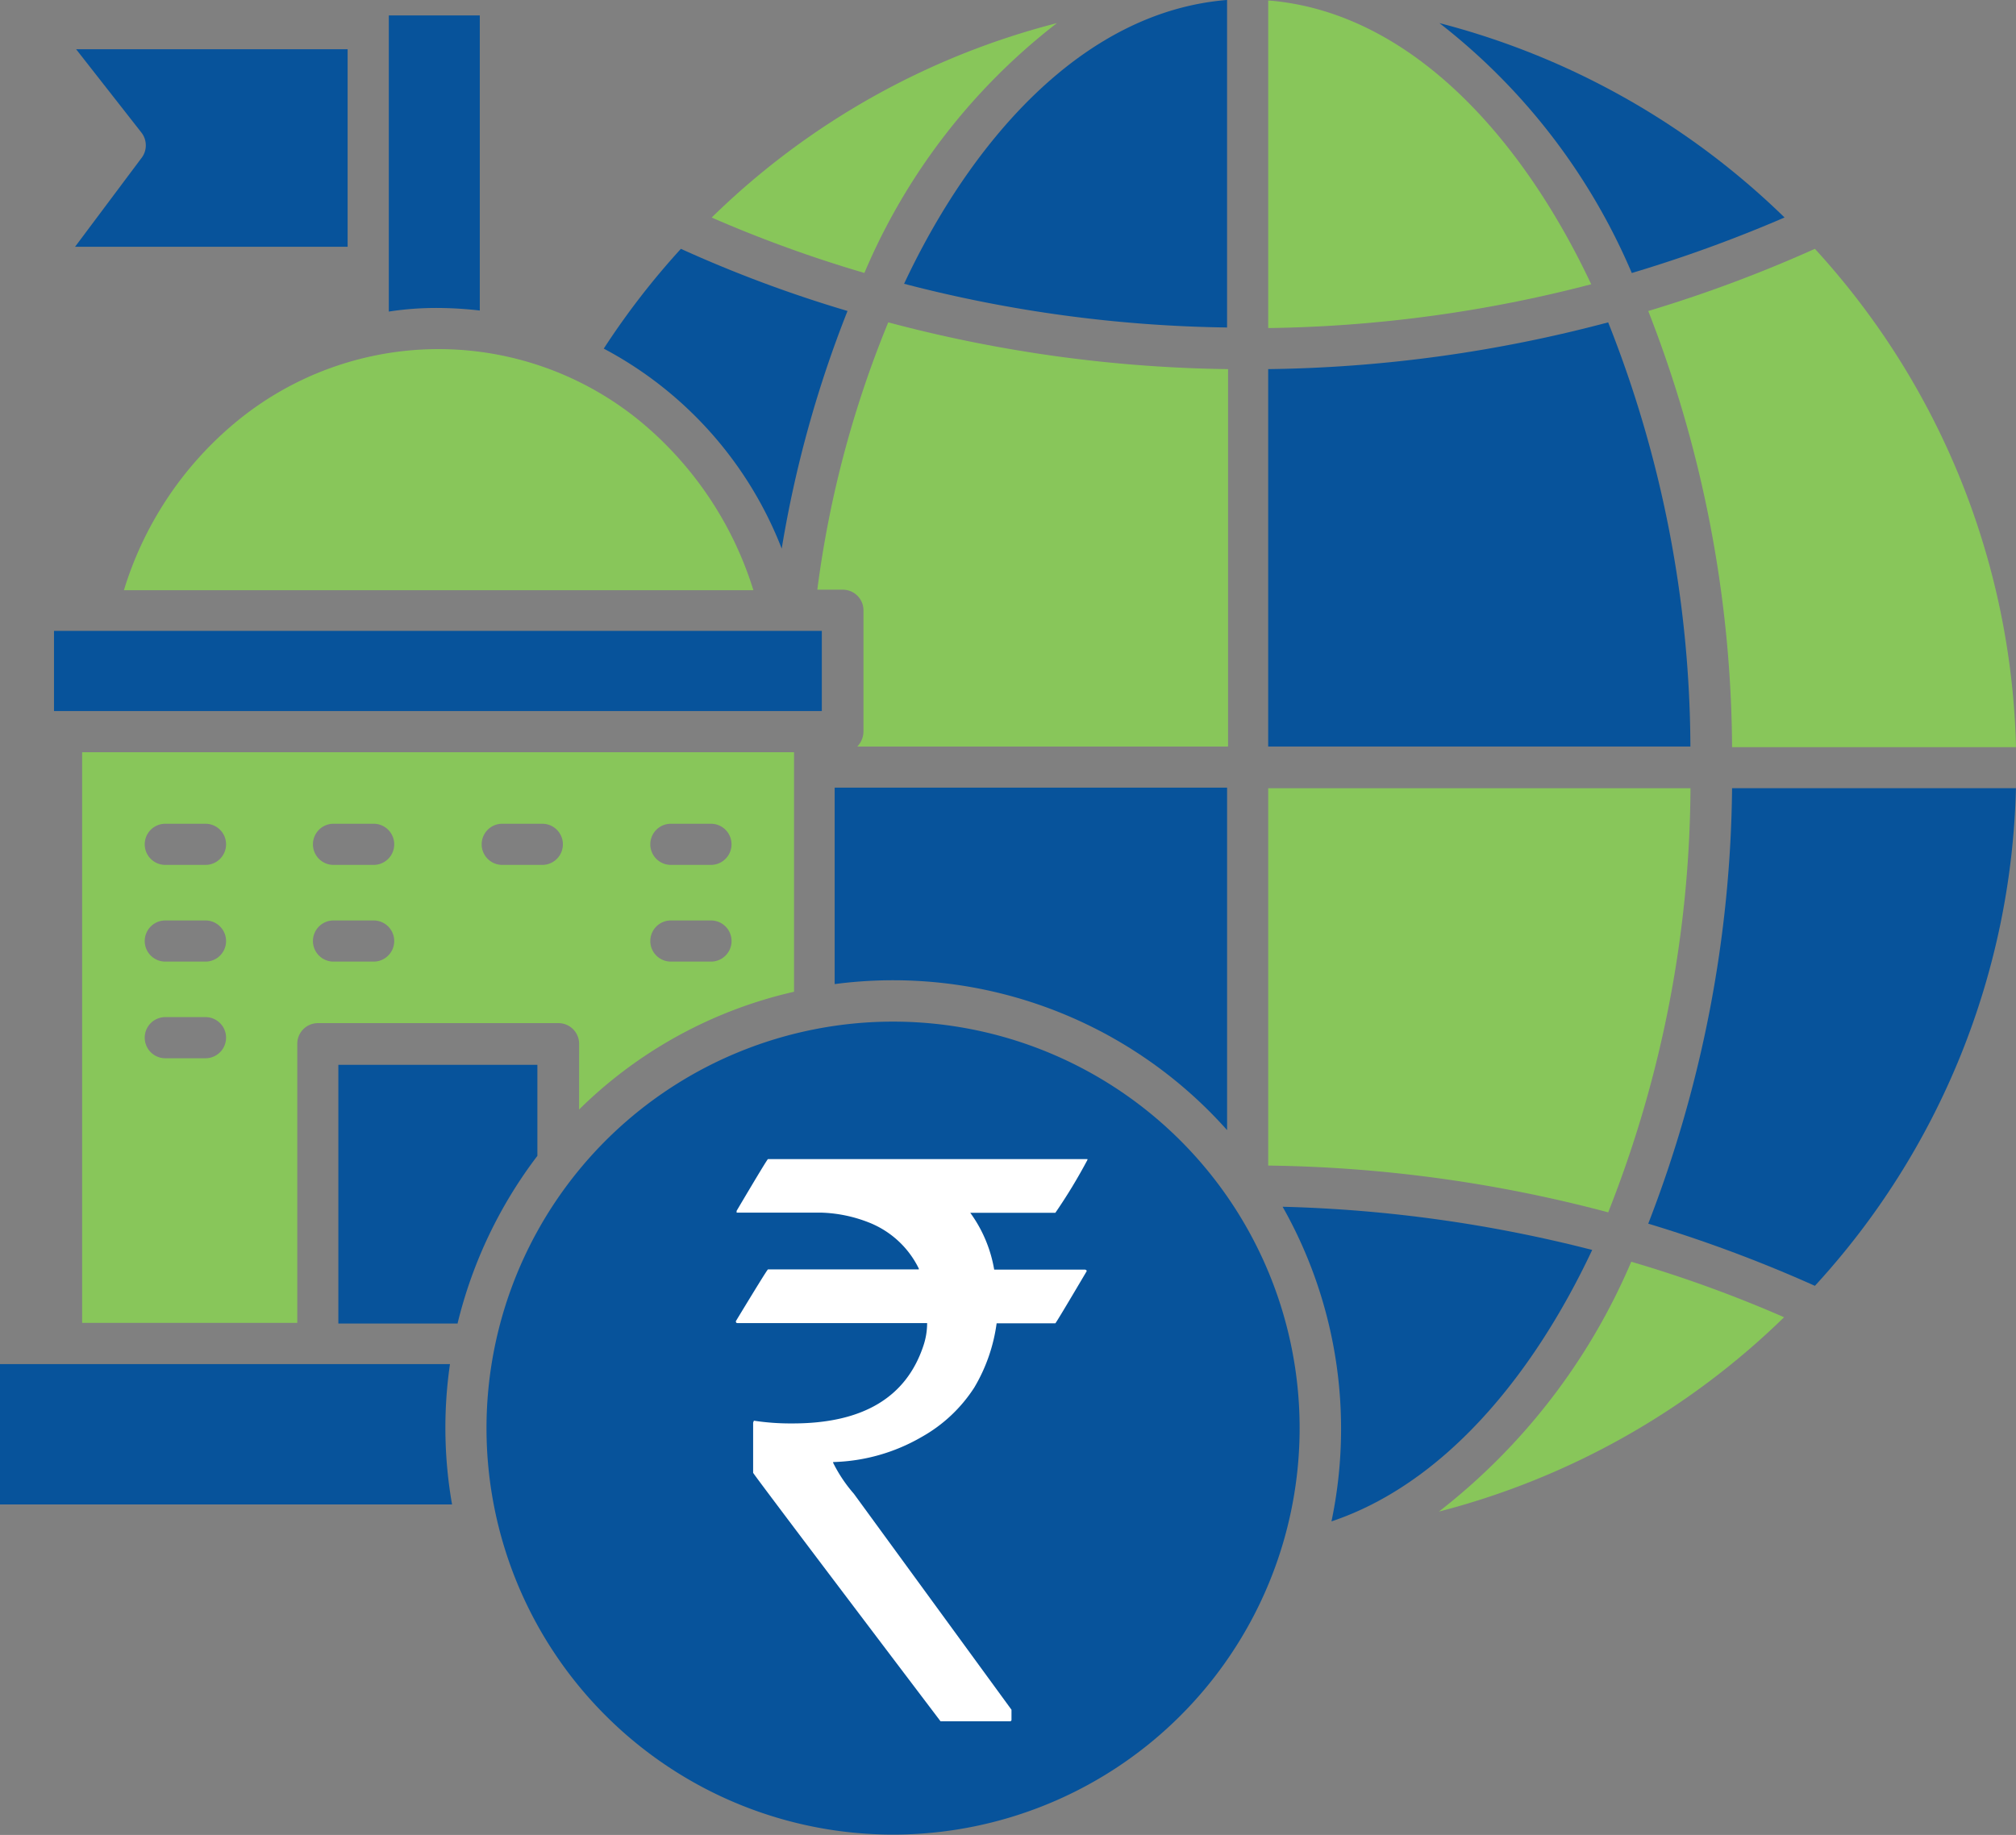
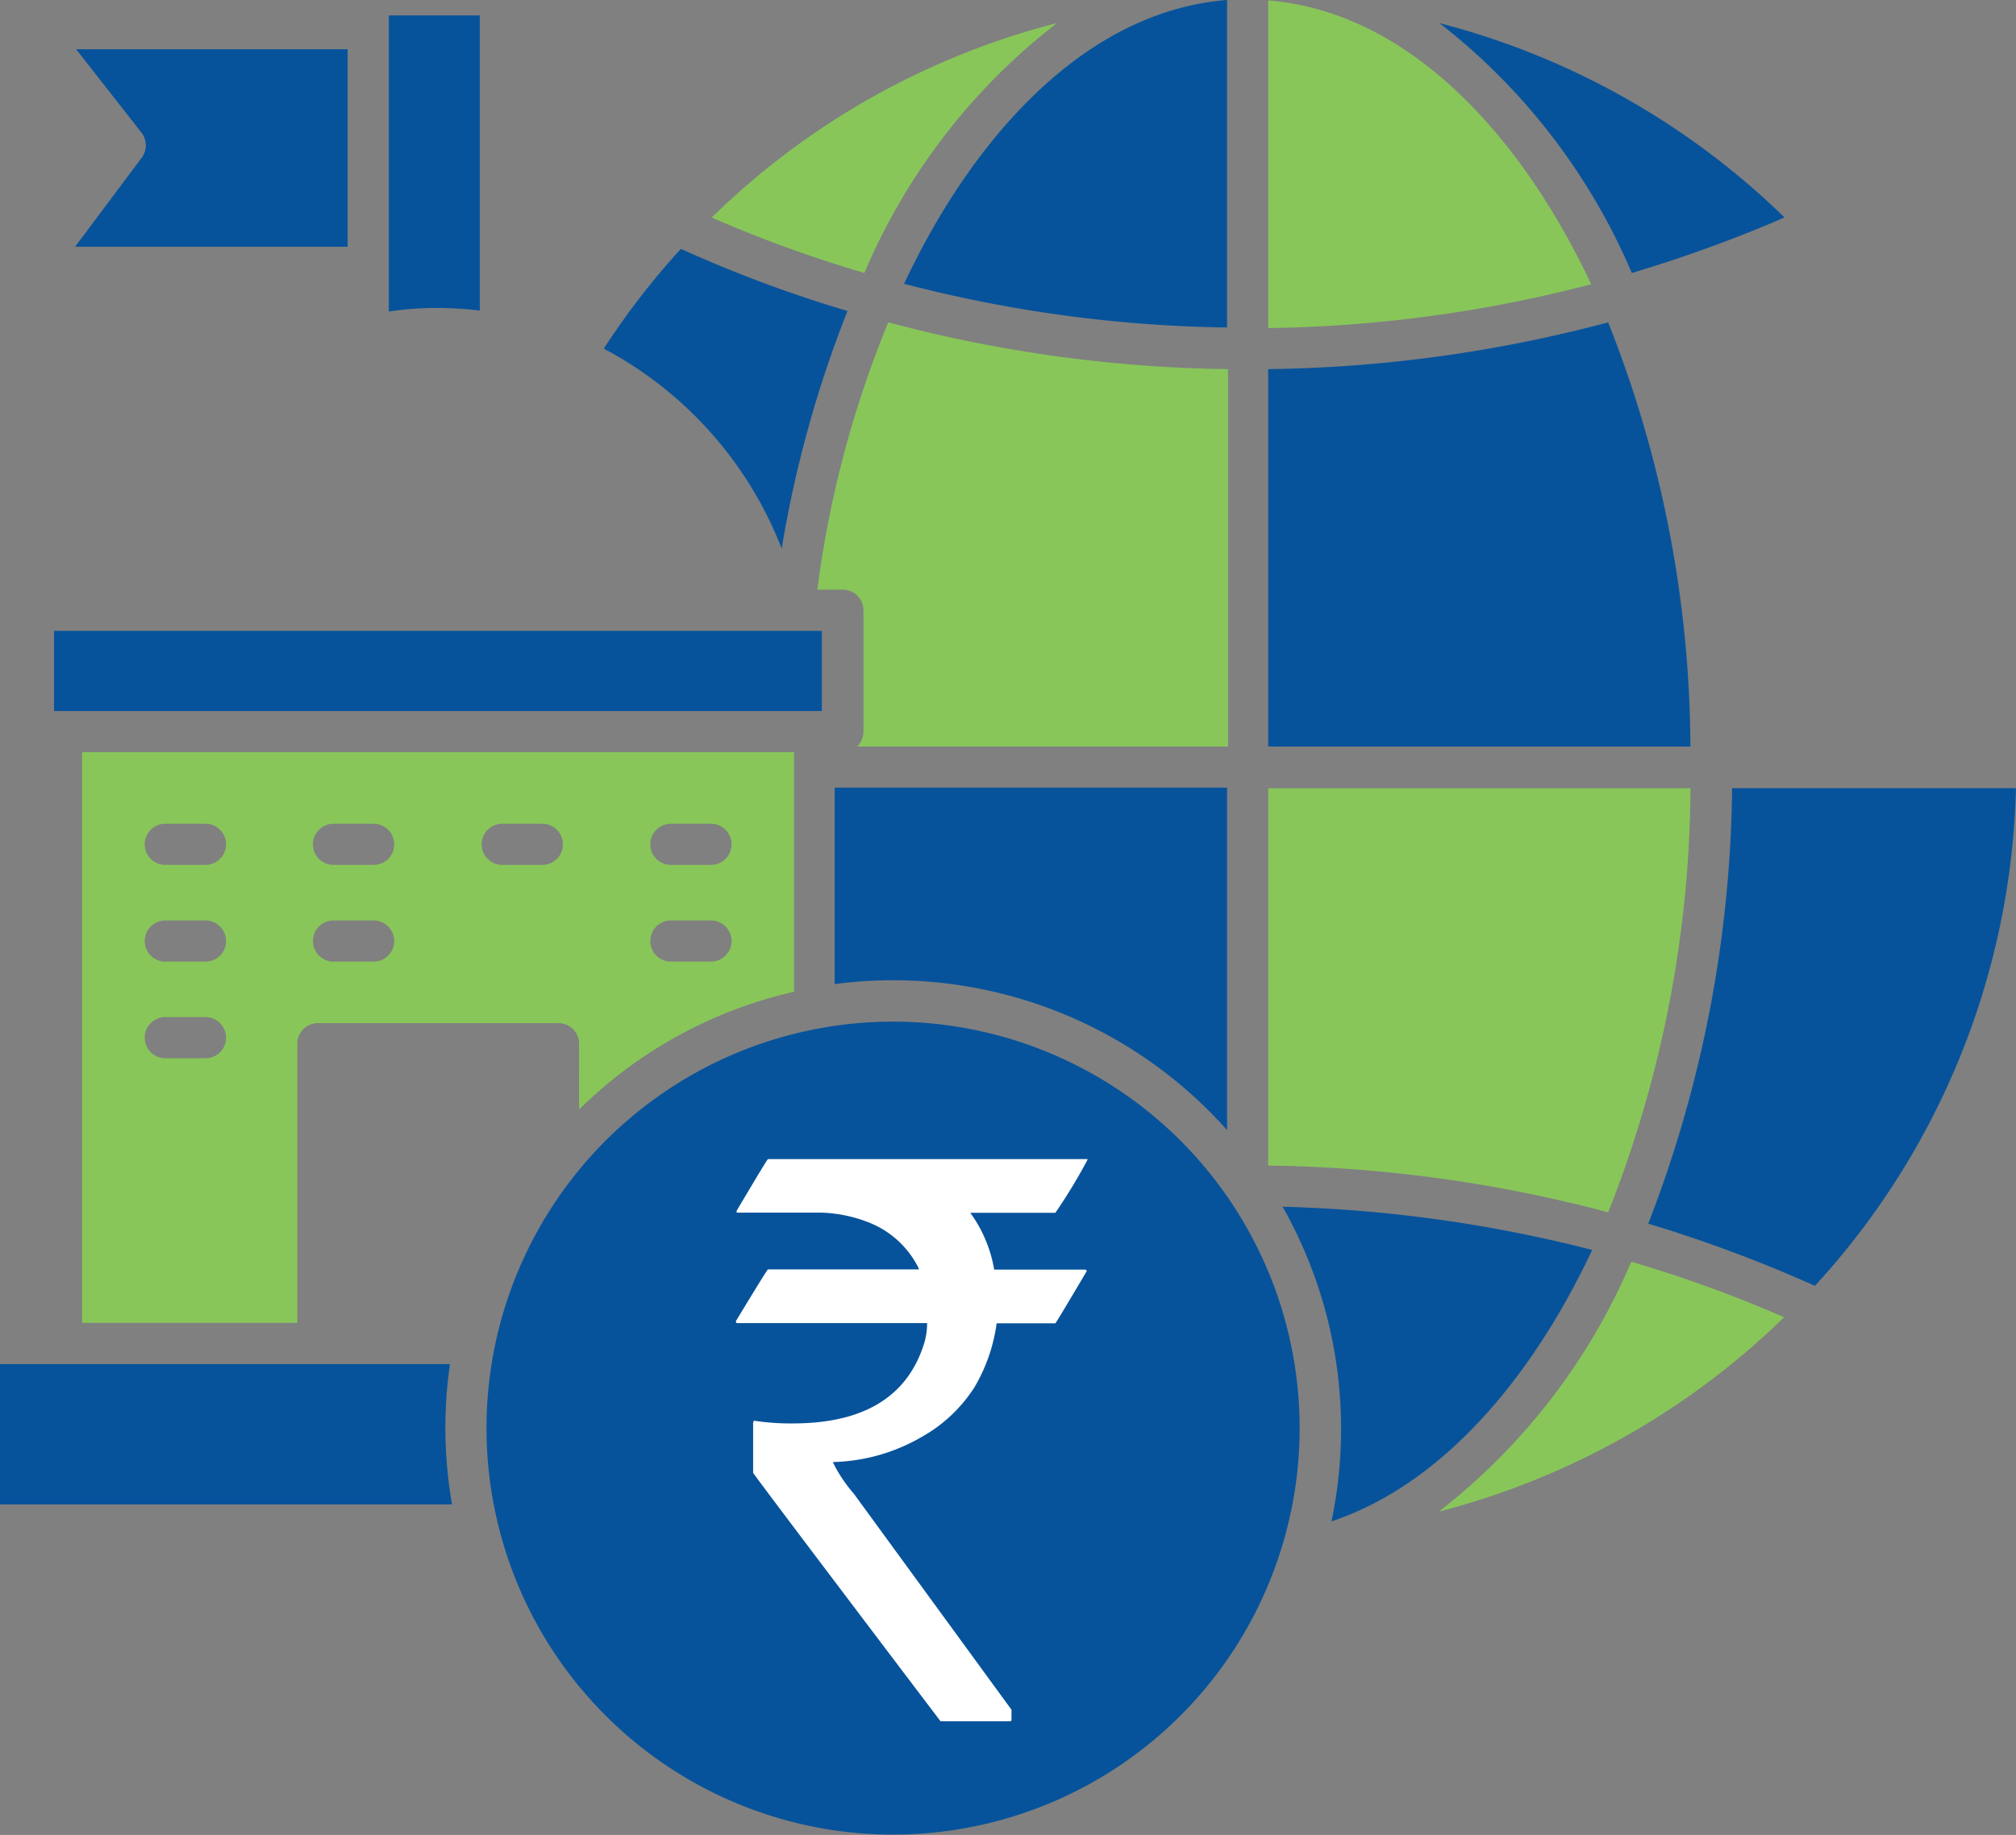
<svg xmlns="http://www.w3.org/2000/svg" width="67.006" height="61" viewBox="0 0 67.006 61">
  <rect x="0" y="0" width="67.006" height="61" fill="#808080" stroke="none" />
  <defs>
    <clipPath id="clip-path">
      <rect id="Rectangle_67636" data-name="Rectangle 67636" width="67.006" height="61" fill="none" />
    </clipPath>
  </defs>
  <g id="Group_152648" data-name="Group 152648" transform="translate(0 0)">
    <g id="Group_152613" data-name="Group 152613" transform="translate(0 0)" clip-path="url(#clip-path)">
      <path id="Path_1036" data-name="Path 1036" d="M23.453,52.71a.683.683,0,0,1,1.162-.718c1.246,2.018,4.869,2.377,6.886.855A2.583,2.583,0,0,0,32.649,50.8a2.213,2.213,0,0,0-1.162-2.118c-2.651-1.506-8.581-.291-8.581-5.231,0-2.478,2.426-4.086,4.869-4.324v-2.36a.685.685,0,0,1,1.369,0v2.36a5.763,5.763,0,0,1,4.324,2.409.683.683,0,0,1-1.162.718c-1.249-2.016-4.873-2.377-6.888-.855a2.579,2.579,0,0,0-1.146,2.051c0,3.453,5.091,2.462,7.9,4.035A3.5,3.5,0,0,1,34.032,50.8c0,2.478-2.426,4.086-4.869,4.326V57.5a.685.685,0,0,1-1.369,0V55.137a5.7,5.7,0,0,1-4.34-2.427M18.017,36.54a14.853,14.853,0,0,1,7.144-3.915V24.661H1.5V43.633H8.651V34.352a.685.685,0,0,1,.682-.684h8a.686.686,0,0,1,.685.684Zm4.409-9.5a.684.684,0,0,1,0,1.367H21.042a.684.684,0,0,1,0-1.367Zm-16.8,6.428a.684.684,0,0,1,0,1.367H4.238a.684.684,0,0,1,0-1.367Zm0-3.213a.684.684,0,0,1,0,1.367H4.238a.684.684,0,0,1,0-1.367Zm0-3.215a.684.684,0,0,1,0,1.367H4.238a.684.684,0,0,1,0-1.367Zm5.589,3.215a.684.684,0,0,1,0,1.367H9.829a.684.684,0,0,1,0-1.367Zm0-3.215a.684.684,0,0,1,0,1.367H9.829a.684.684,0,0,1,0-1.367Zm5.606,0a.684.684,0,0,1,0,1.367H15.437a.684.684,0,0,1,0-1.367Zm5.606,3.215a.684.684,0,0,1,0,1.367H21.042a.684.684,0,0,1,0-1.367Zm0-23.367A42.838,42.838,0,0,0,27.5,8.729,20.658,20.658,0,0,1,33.9.423a25.414,25.414,0,0,0-11.472,6.46m35.64,36.562A42.632,42.632,0,0,0,52.988,41.6a20.845,20.845,0,0,1-6.393,8.306,25.591,25.591,0,0,0,11.472-6.46" transform="translate(1.23 0.345)" fill="#88c65a" />
      <path id="Path_1037" data-name="Path 1037" d="M12.859,41.755A13.513,13.513,0,1,0,8.893,32.2a13.5,13.5,0,0,0,3.966,9.555" transform="translate(7.277 15.284)" fill="#07539b" />
      <path id="Path_1038" data-name="Path 1038" d="M13.476,22.909v.065h2.8a4.686,4.686,0,0,1,1.589.325,3.115,3.115,0,0,1,1.667,1.536v.027H14.518q-.025,0-1.067,1.72c0,.044.016.064.051.064h6.306a2.371,2.371,0,0,1-.129.769q-.862,2.567-4.338,2.567a8.055,8.055,0,0,1-1.291-.091l-.025.065v1.667q0,.038,6.228,8.26h2.306a.047.047,0,0,0,.053-.053V39.5l-5.239-7.18a4.812,4.812,0,0,1-.689-1.029v-.025a6.178,6.178,0,0,0,2.944-.835,4.962,4.962,0,0,0,1.746-1.64,5.644,5.644,0,0,0,.744-2.138H24.07q.025-.011,1.042-1.733c0-.025-.018-.042-.053-.051H22.037a4.485,4.485,0,0,0-.795-1.889H24.07a17.863,17.863,0,0,0,1.067-1.76v-.025H14.518q-.025,0-1.042,1.72" transform="translate(11.007 17.338)" fill="#fff" />
      <path id="Path_1039" data-name="Path 1039" d="M10.414.9H1.407L3.578,3.671a.692.692,0,0,1-.018.871L1.372,7.466h9.059V.9Z" transform="translate(1.123 0.737)" fill="#07539b" />
      <path id="Path_1040" data-name="Path 1040" d="M8.747,10.008a12.59,12.59,0,0,1,1.384.085V.282H7.107v9.846a10.287,10.287,0,0,1,1.64-.12" transform="translate(5.816 0.23)" fill="#07539b" />
      <path id="Path_1041" data-name="Path 1041" d="M23.182,10.9A44.786,44.786,0,0,0,33.917,9.444C31.608,4.538,27.882.385,23.182.009Z" transform="translate(18.97 0.006)" fill="#88c65a" />
      <path id="Path_1042" data-name="Path 1042" d="M32.705,8.731a46.178,46.178,0,0,0,5.077-1.846A25.605,25.605,0,0,0,26.312.423a20.844,20.844,0,0,1,6.393,8.308" transform="translate(21.531 0.345)" fill="#07539b" />
      <path id="Path_1043" data-name="Path 1043" d="M14.937,14.782h.855a.685.685,0,0,1,.684.684V19.5a.725.725,0,0,1-.205.495H28.594V7.449A46.057,46.057,0,0,1,17.3,5.894a35.2,35.2,0,0,0-2.358,8.888" transform="translate(12.223 4.822)" fill="#88c65a" />
      <path id="Path_1044" data-name="Path 1044" d="M30.129,28.888a45.945,45.945,0,0,1,5.539,2.067A25.343,25.343,0,0,0,42.35,14.411H32.915a41.1,41.1,0,0,1-2.786,14.477" transform="translate(24.654 11.791)" fill="#07539b" />
-       <path id="Path_1045" data-name="Path 1045" d="M35.668,4.55a45.337,45.337,0,0,1-5.539,2.067,40.363,40.363,0,0,1,2.786,14.5h9.437A25.412,25.412,0,0,0,35.668,4.55" transform="translate(24.654 3.722)" fill="#88c65a" />
      <path id="Path_1046" data-name="Path 1046" d="M34.482,5.894a46.059,46.059,0,0,1-11.3,1.555V19.995H37.215a38.553,38.553,0,0,0-2.733-14.1" transform="translate(18.969 4.822)" fill="#07539b" />
      <path id="Path_1047" data-name="Path 1047" d="M23.182,26.957a46.132,46.132,0,0,1,11.3,1.555,38.84,38.84,0,0,0,2.735-14.1H23.182Z" transform="translate(18.97 11.791)" fill="#88c65a" />
      <path id="Path_1048" data-name="Path 1048" d="M15.257,20.931A14.854,14.854,0,0,1,28.3,25.786V14.4H15.257Z" transform="translate(12.485 11.784)" fill="#07539b" />
      <path id="Path_1049" data-name="Path 1049" d="M1.243,14.2H26.507V11.535H.987V14.2Z" transform="translate(0.808 9.438)" fill="#07539b" />
-       <path id="Path_1050" data-name="Path 1050" d="M10.151,28.05A15.064,15.064,0,0,1,12.8,22.495V19.469H6.185v8.6h3.966Z" transform="translate(5.061 15.93)" fill="#07539b" />
-       <path id="Path_1051" data-name="Path 1051" d="M19.5,8.845a10.562,10.562,0,0,0-13.555,0A11.68,11.68,0,0,0,2.265,14.4H23.188A11.831,11.831,0,0,0,19.5,8.845" transform="translate(1.853 5.222)" fill="#88c65a" />
      <path id="Path_1052" data-name="Path 1052" d="M11.036,7.867a12.749,12.749,0,0,1,5.915,6.649,38.278,38.278,0,0,1,2.187-7.9A42.8,42.8,0,0,1,13.6,4.55a25.538,25.538,0,0,0-2.564,3.317" transform="translate(9.031 3.722)" fill="#07539b" />
      <path id="Path_1053" data-name="Path 1053" d="M16.526,9.435a44.773,44.773,0,0,0,10.735,1.453V0C22.388.393,18.7,4.8,16.526,9.435" transform="translate(13.523 -0.001)" fill="#07539b" />
      <path id="Path_1054" data-name="Path 1054" d="M23.445,22.063a14.992,14.992,0,0,1,1.624,10.461c3.624-1.213,6.615-4.666,8.666-9.024a45.959,45.959,0,0,0-10.29-1.436" transform="translate(19.185 18.053)" fill="#07539b" />
      <path id="Path_1055" data-name="Path 1055" d="M15.025,29.606a14.762,14.762,0,0,1-.069-4.666H0v4.666Z" transform="translate(0 20.407)" fill="#07539b" />
    </g>
  </g>
</svg>